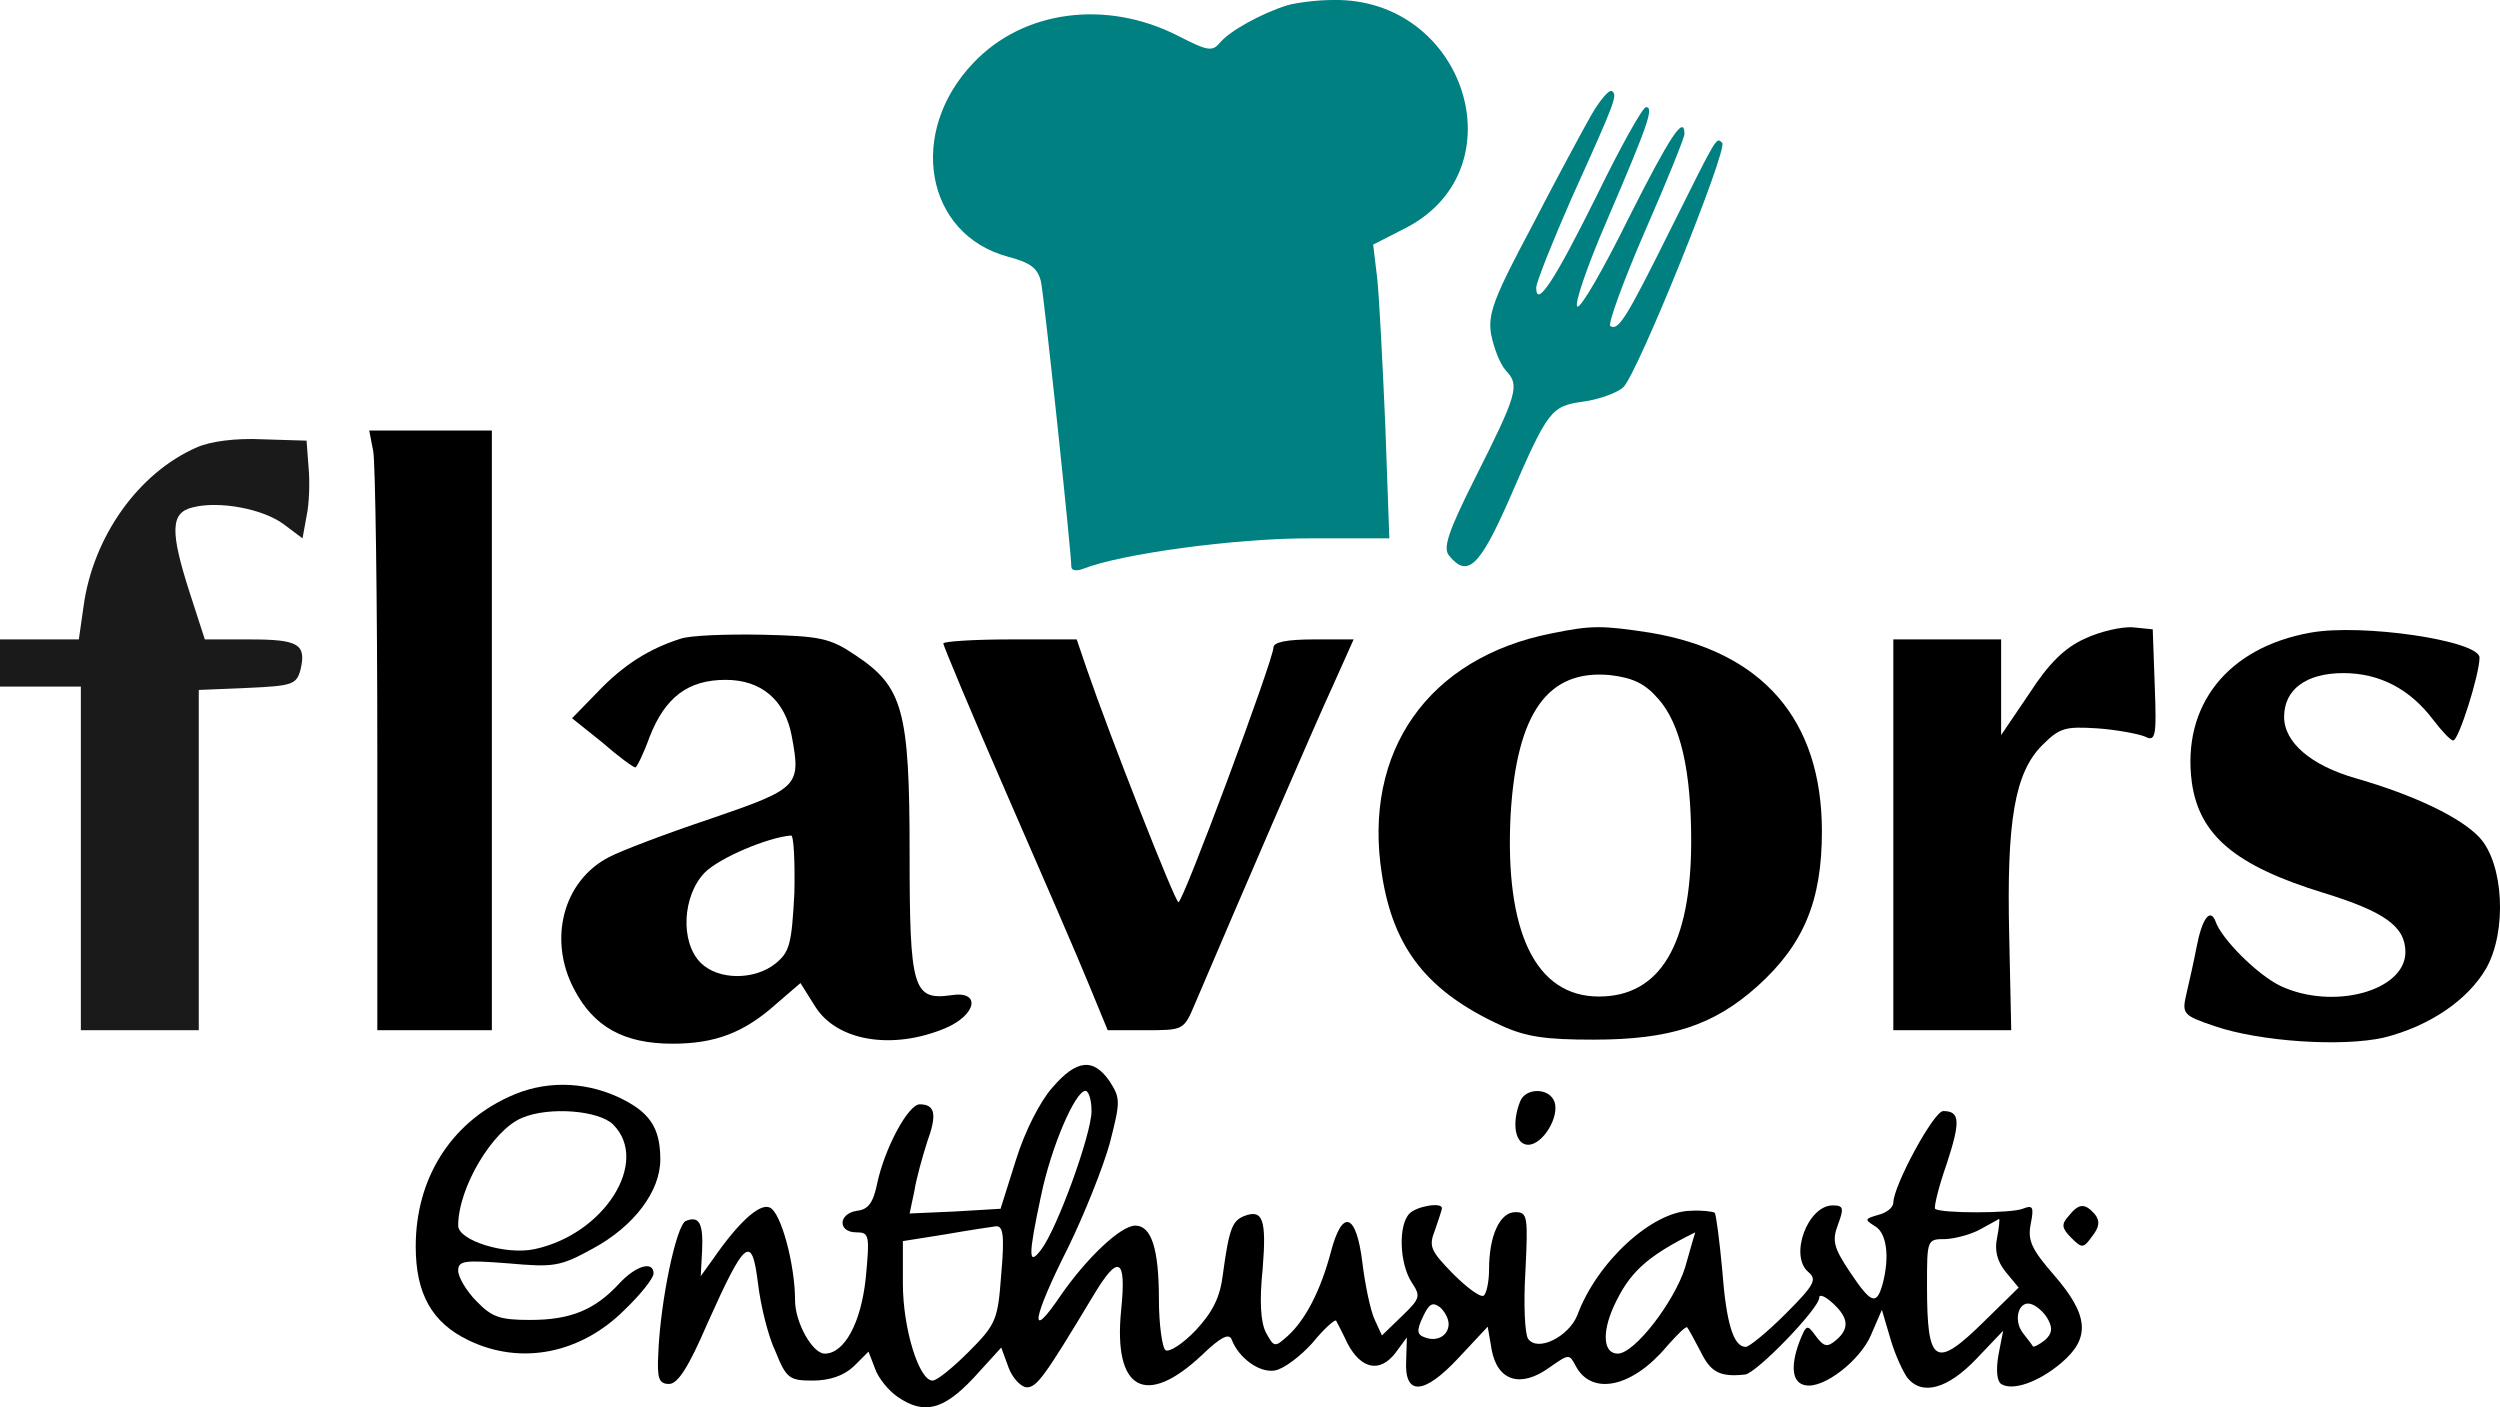
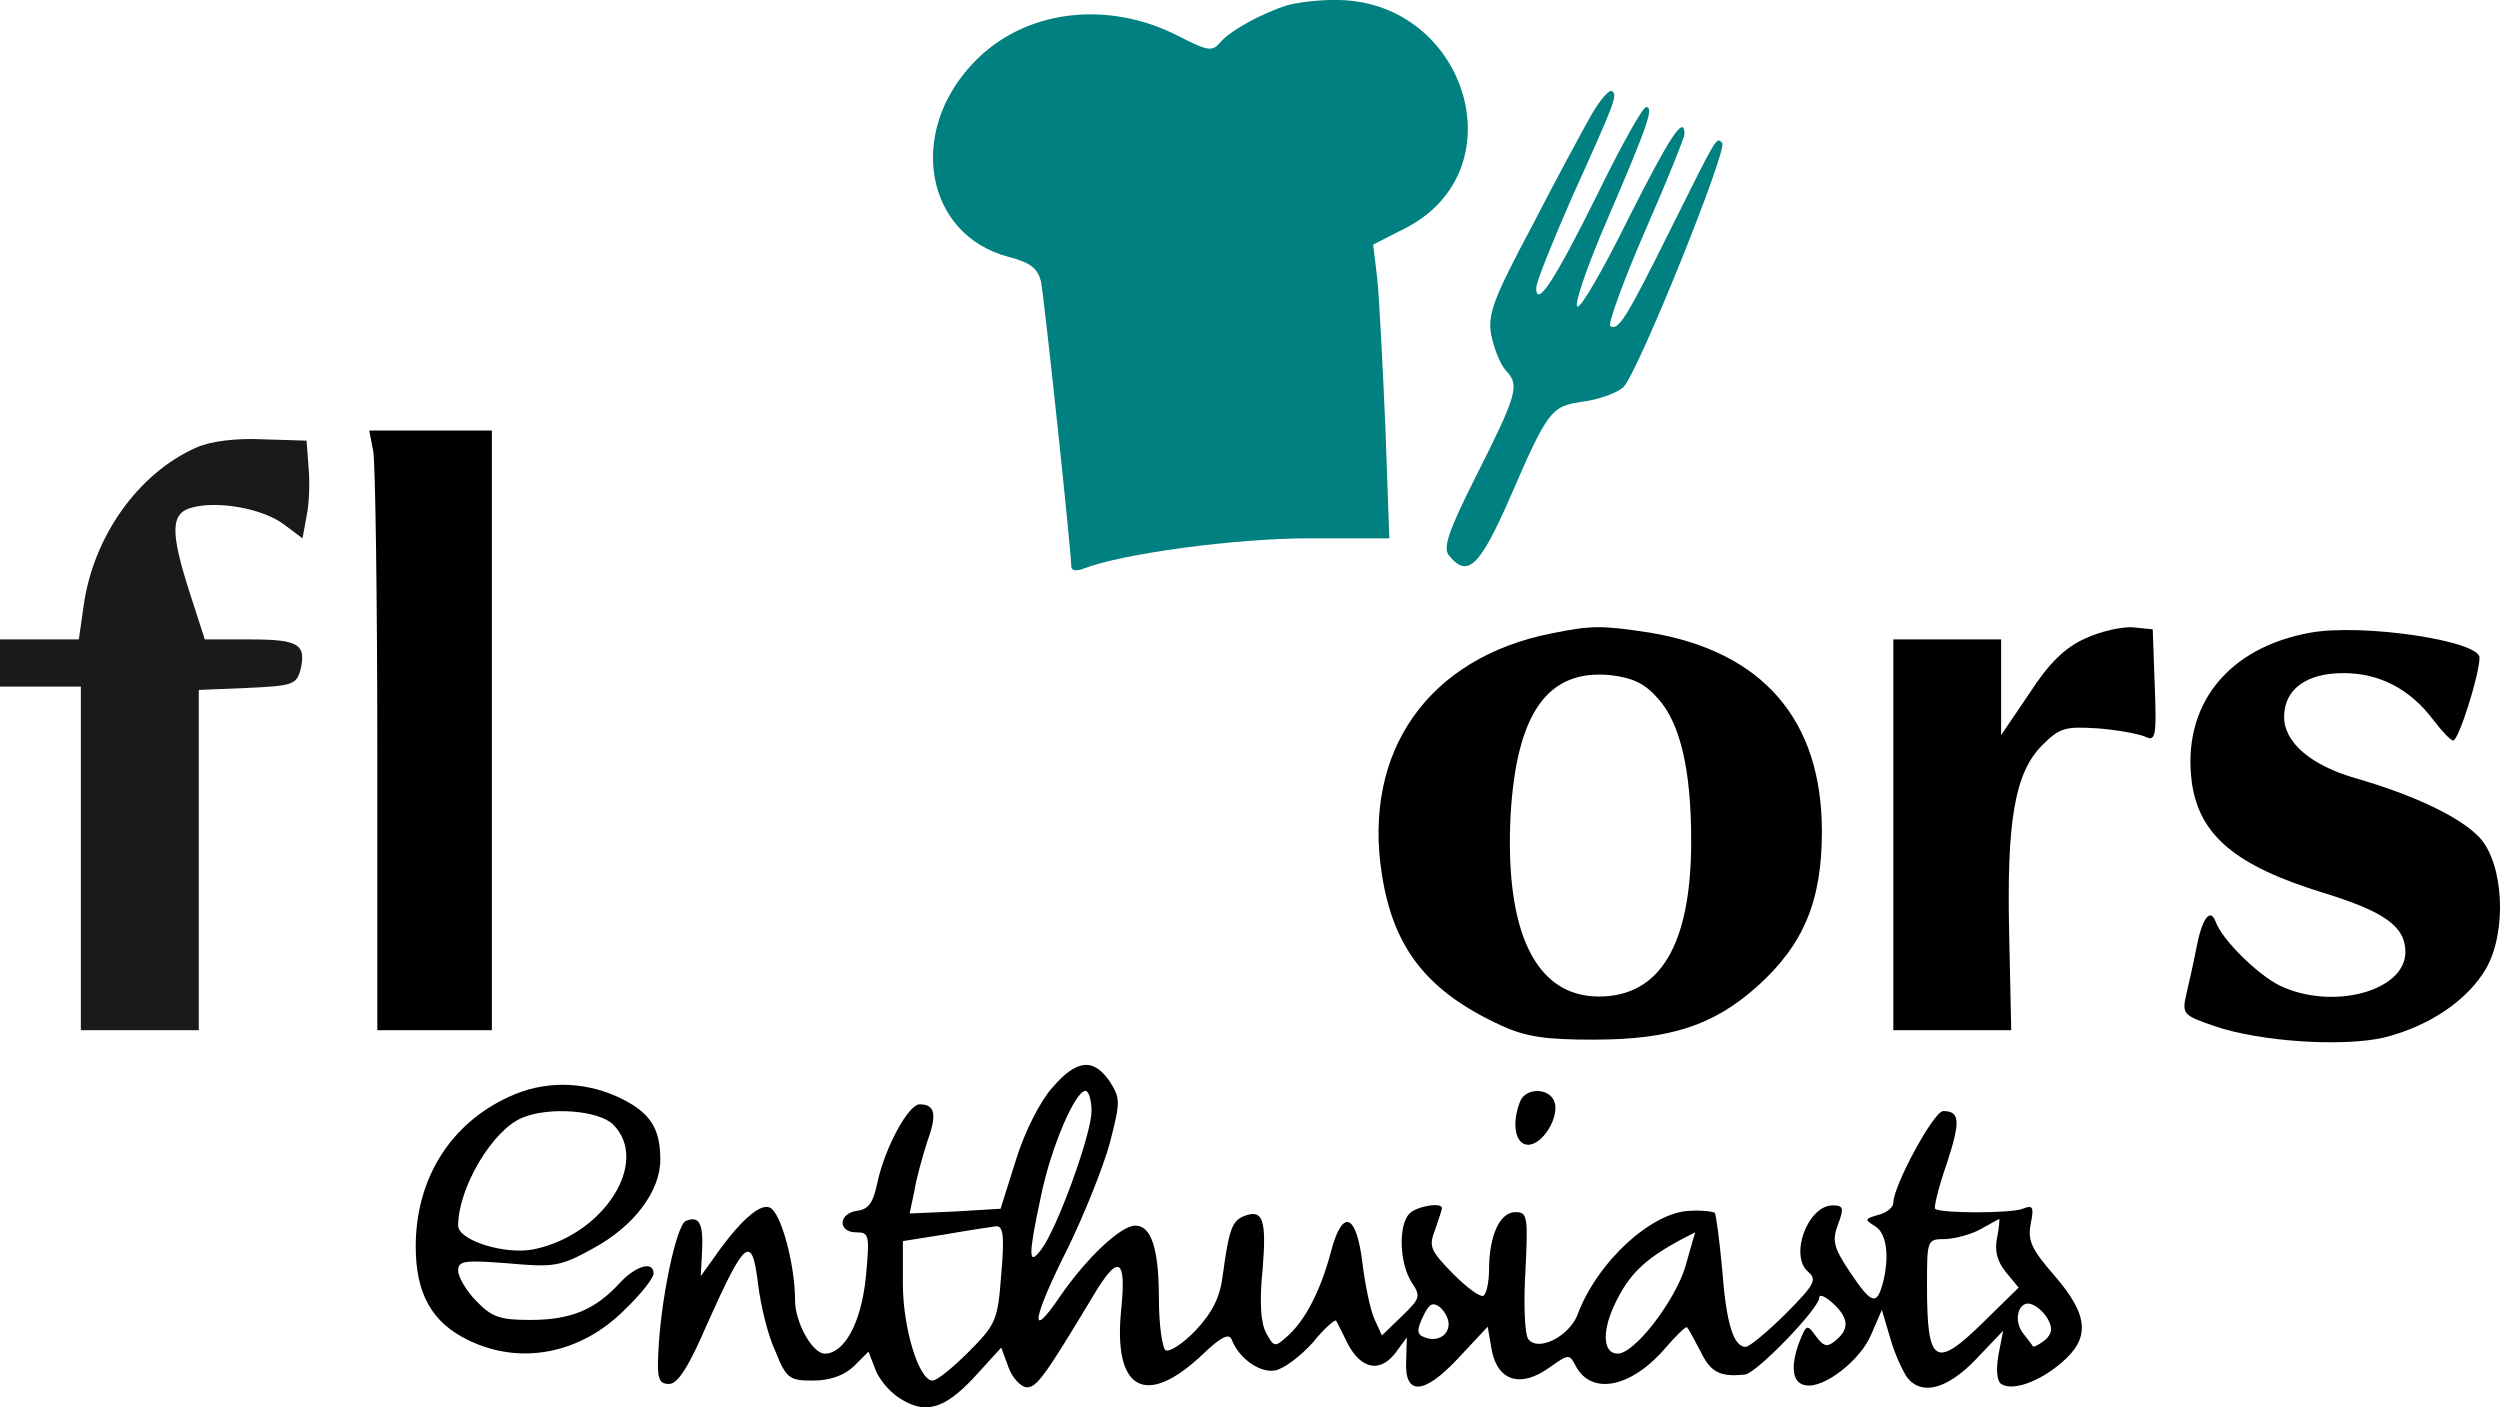
<svg xmlns="http://www.w3.org/2000/svg" width="371.04pt" height="208.87pt" preserveAspectRatio="xMidYMid" version="1.0" viewBox="0 0 371.04 208.87">
  <g transform="matrix(.1 0 0 -.1 -316 620.9)">
    <path d="m3714 5539c3-17 6-218 6-445v-414h170v890h-182z" />
    <path d="m3452 5545c-87-38-154-133-168-236l-7-49h-117v-70h120v-510h175v505l72 3c67 3 73 5 79 27 9 38-3 45-75 45h-67l-22 68c-30 93-29 120 4 128 39 10 104-2 135-25l28-21 6 33c4 18 5 51 3 72l-3 40-65 2c-40 2-78-3-98-12z" fill="#1a1a1a" />
    <path d="m5463 5269c-183-36-281-175-252-358 17-110 68-174 177-224 37-17 66-21 137-21 114 0 178 21 243 79 69 62 96 127 96 230 0 166-88 267-255 295-72 11-87 11-146-1zm158-97c33-37 49-106 49-211 0-154-46-231-137-231-94 0-140 96-131 270 9 151 55 216 148 207 33-4 51-12 71-35z" />
    <path d="m6254 5261c-29-13-53-36-82-81l-42-62v142h-160v-580h175l-3 140c-4 170 8 242 49 283 26 26 34 28 82 25 28-2 60-8 70-12 16-8 18-2 15 75l-3 84-30 3c-16 1-48-6-71-17z" />
    <path d="m6589 5270c-123-22-191-108-176-222 11-79 65-124 195-164 91-28 122-50 122-88 0-58-108-87-186-50-33 16-87 69-96 96-8 20-20 3-28-39-4-21-11-52-15-69-7-30-5-32 42-48 67-23 189-31 251-17 68 17 125 56 152 103 31 55 26 155-10 194-28 30-97 63-184 88-66 19-106 53-106 91 0 41 33 65 88 65 54 0 99-24 133-69 13-17 26-31 30-31 8 0 39 98 39 123s-174 51-251 37z" />
-     <path d="m4170 5261c-47-15-85-39-123-79l-38-39 45-36c24-21 46-37 49-37 2 0 12 20 21 45 23 59 57 85 113 85 53 0 88-30 98-83 14-75 11-78-120-123-66-22-134-48-151-57-68-35-91-122-52-196 29-56 74-81 146-81 63 0 106 16 154 59l36 31 22-35c32-51 114-65 193-32 47 20 53 56 9 49-57-8-62 9-62 211 0 213-10 247-81 294-37 25-52 28-138 30-53 1-107-1-121-6zm169-377c-4-76-7-88-28-105-31-25-85-25-111 1-31 31-27 100 6 134 22 22 93 52 128 55 4 1 6-38 5-85z" />
-     <path d="m4560 5254c0-3 42-104 94-223s107-246 122-283l28-68h56c56 0 57 0 73 38 69 162 180 419 206 475l30 67h-59c-40 0-60-4-60-12 0-18-134-378-141-378-5 0-102 247-136 346l-15 44h-99c-54 0-99-3-99-6z" />
    <path d="m4722 4595c-18-20-41-65-54-107l-23-73-67-4-68-3 7 33c3 19 12 51 19 73 15 41 12 56-11 56-17 0-52-65-63-117-6-29-13-39-30-41-28-4-29-32-1-32 19 0 20-4 14-67-7-68-32-113-61-113-18 0-44 46-44 79 0 53-21 132-38 138-15 6-46-22-84-77l-18-25 2 37c2 41-4 53-24 45-14-5-38-119-41-197-2-37 1-45 16-45 13 0 29 25 57 90 56 125 66 133 75 59 4-33 15-78 26-101 16-40 21-43 55-43 25 0 46 7 61 21l22 22 10-26c5-14 20-32 33-41 39-27 68-20 113 28l41 45 11-30c6-16 19-29 27-29 15 0 27 17 98 135 38 64 50 58 42-20-12-119 36-146 120-67 27 26 40 33 44 23 10-27 41-50 64-46 13 2 38 21 56 41 17 21 33 35 35 33 1-2 9-17 17-34 20-38 48-44 71-14l17 23-1-34c-3-53 26-52 78 4l43 46 6-35c9-46 43-56 85-26 30 21 30 21 40 2 24-44 84-31 135 30 15 17 28 30 30 28s11-19 20-36c15-31 29-38 66-34 17 2 110 98 110 114 0 6 9 2 20-8 24-22 25-38 5-55-13-11-18-10-30 6-13 18-14 18-25-10-13-36-10-60 10-63 27-5 81 37 97 75l16 37 13-44c7-24 19-49 25-57 22-27 60-16 102 28l40 42-7-36c-4-23-2-39 4-43 17-11 56 3 89 31 44 37 41 71-10 130-34 39-40 52-35 77s3 28-12 22c-17-7-123-7-130 0-2 2 5 32 17 66 21 64 20 79-5 79-14 0-74-111-74-136 0-7-10-15-22-18-21-6-21-7-5-17 17-10 22-45 11-86-9-32-17-29-49 19-24 36-26 46-17 70s8 28-8 28c-37 0-65-75-36-99 13-11 9-19-34-62-27-27-54-49-59-49-18 0-29 34-35 115-4 43-9 81-11 84-3 2-19 4-36 3-57-1-139-76-168-155-13-32-59-55-73-35-5 7-7 52-4 101 4 81 3 87-15 87-23 0-39-35-39-85 0-19-4-36-8-39-5-3-25 12-46 33-33 34-36 40-26 65 5 15 10 29 10 32 0 9-37 3-48-8-17-17-15-74 3-102 14-21 13-24-15-51l-29-28-11 24c-6 13-14 51-18 84-9 74-30 81-47 15-15-56-37-99-63-123-20-18-21-18-33 4-8 15-10 47-5 95 6 74 0 89-28 78-17-7-22-19-31-86-4-34-15-56-40-83-19-20-39-33-45-30-5 3-10 38-10 76 0 74-11 109-35 109-22 0-73-49-111-104-48-71-42-34 11 71 24 49 52 119 62 155 16 62 16 67 0 92-24 35-49 33-85-9zm58-35c0-34-51-175-75-206-19-25-19-9 0 80 15 73 51 156 66 156 5 0 9-14 9-30zm1344-188c-4-19 0-35 13-51l19-23-50-49c-74-73-86-66-86 52 0 69 0 69 28 69 15 1 38 7 52 15s26 14 27 15c1 0 0-13-3-28zm-1478-54c-5-67-7-74-48-115-23-23-47-43-54-43-20 0-44 77-44 144v63l63 10c34 6 68 11 75 12 11 1 13-14 8-71zm1015 10c-16-51-75-128-100-128-21 0-24 30-6 70 23 50 48 74 121 110 0 0-7-23-15-52zm-351-84c0-17-17-27-35-20-12 4-13 10-3 31 9 19 14 22 25 14 7-6 13-17 13-25zm890 6c7-13 5-21-5-30-9-7-17-11-18-9s-8 11-15 20c-15 20-5 50 14 42 8-3 19-13 24-23z" />
    <path d="m3915 4581c-87-40-138-122-138-222 0-70 24-113 78-139 78-38 167-20 232 45 24 23 43 47 43 54 0 19-26 12-51-15-36-39-72-54-132-54-45 0-57 4-80 28-15 15-27 36-27 45 0 15 9 16 74 11 68-6 77-5 126 22 61 33 100 85 100 132 0 48-16 71-63 93-53 24-111 24-162 0zm155-41c55-55-13-163-117-185-43-9-113 13-113 35 0 56 51 142 95 160 40 17 114 11 135-10z" />
    <path d="m5416 4574c-13-33-7-64 12-64 22 0 47 42 39 64-8 21-43 21-51 0z" />
-     <path d="m6230 4404c-11-12-10-18 4-32 16-16 18-16 31 2 11 14 12 23 4 33-15 17-24 16-39-3z" />
  </g>
  <path transform="matrix(.1 0 0 -.1 -316 620.9)" d="m5070 6201c-38-12-85-38-99-55-12-14-18-13-63 10-106 54-229 38-303-40-99-103-72-255 51-288 34-9 44-17 49-37 5-25 45-401 45-423 0-6 8-7 18-3 56 22 224 45 334 45h120l-6 168c-4 92-9 190-12 218l-6 50 49 25c169 88 87 342-109 338-24 0-54-4-68-8z" fill="#008080" />
  <path transform="matrix(.1 0 0 -.1 -316 620.9)" d="m5521 6037c-13-23-53-97-88-165-56-105-65-129-60-159 4-20 13-44 22-54 21-22 17-35-47-162-39-78-47-102-37-113 27-33 45-16 89 84 58 134 62 138 110 145 23 3 50 13 59 21 21 19 156 354 147 363s-7 11-76-127c-67-135-78-152-90-145-4 3 19 66 51 140 33 75 59 140 59 145 0 30-22-4-83-125-37-75-71-134-76-131s15 61 44 128c61 142 70 168 58 168-5 0-38-59-73-131-63-127-90-168-90-137 0 8 24 68 53 134 66 146 68 152 59 158-4 2-18-14-31-37z" fill="#008080" />
</svg>